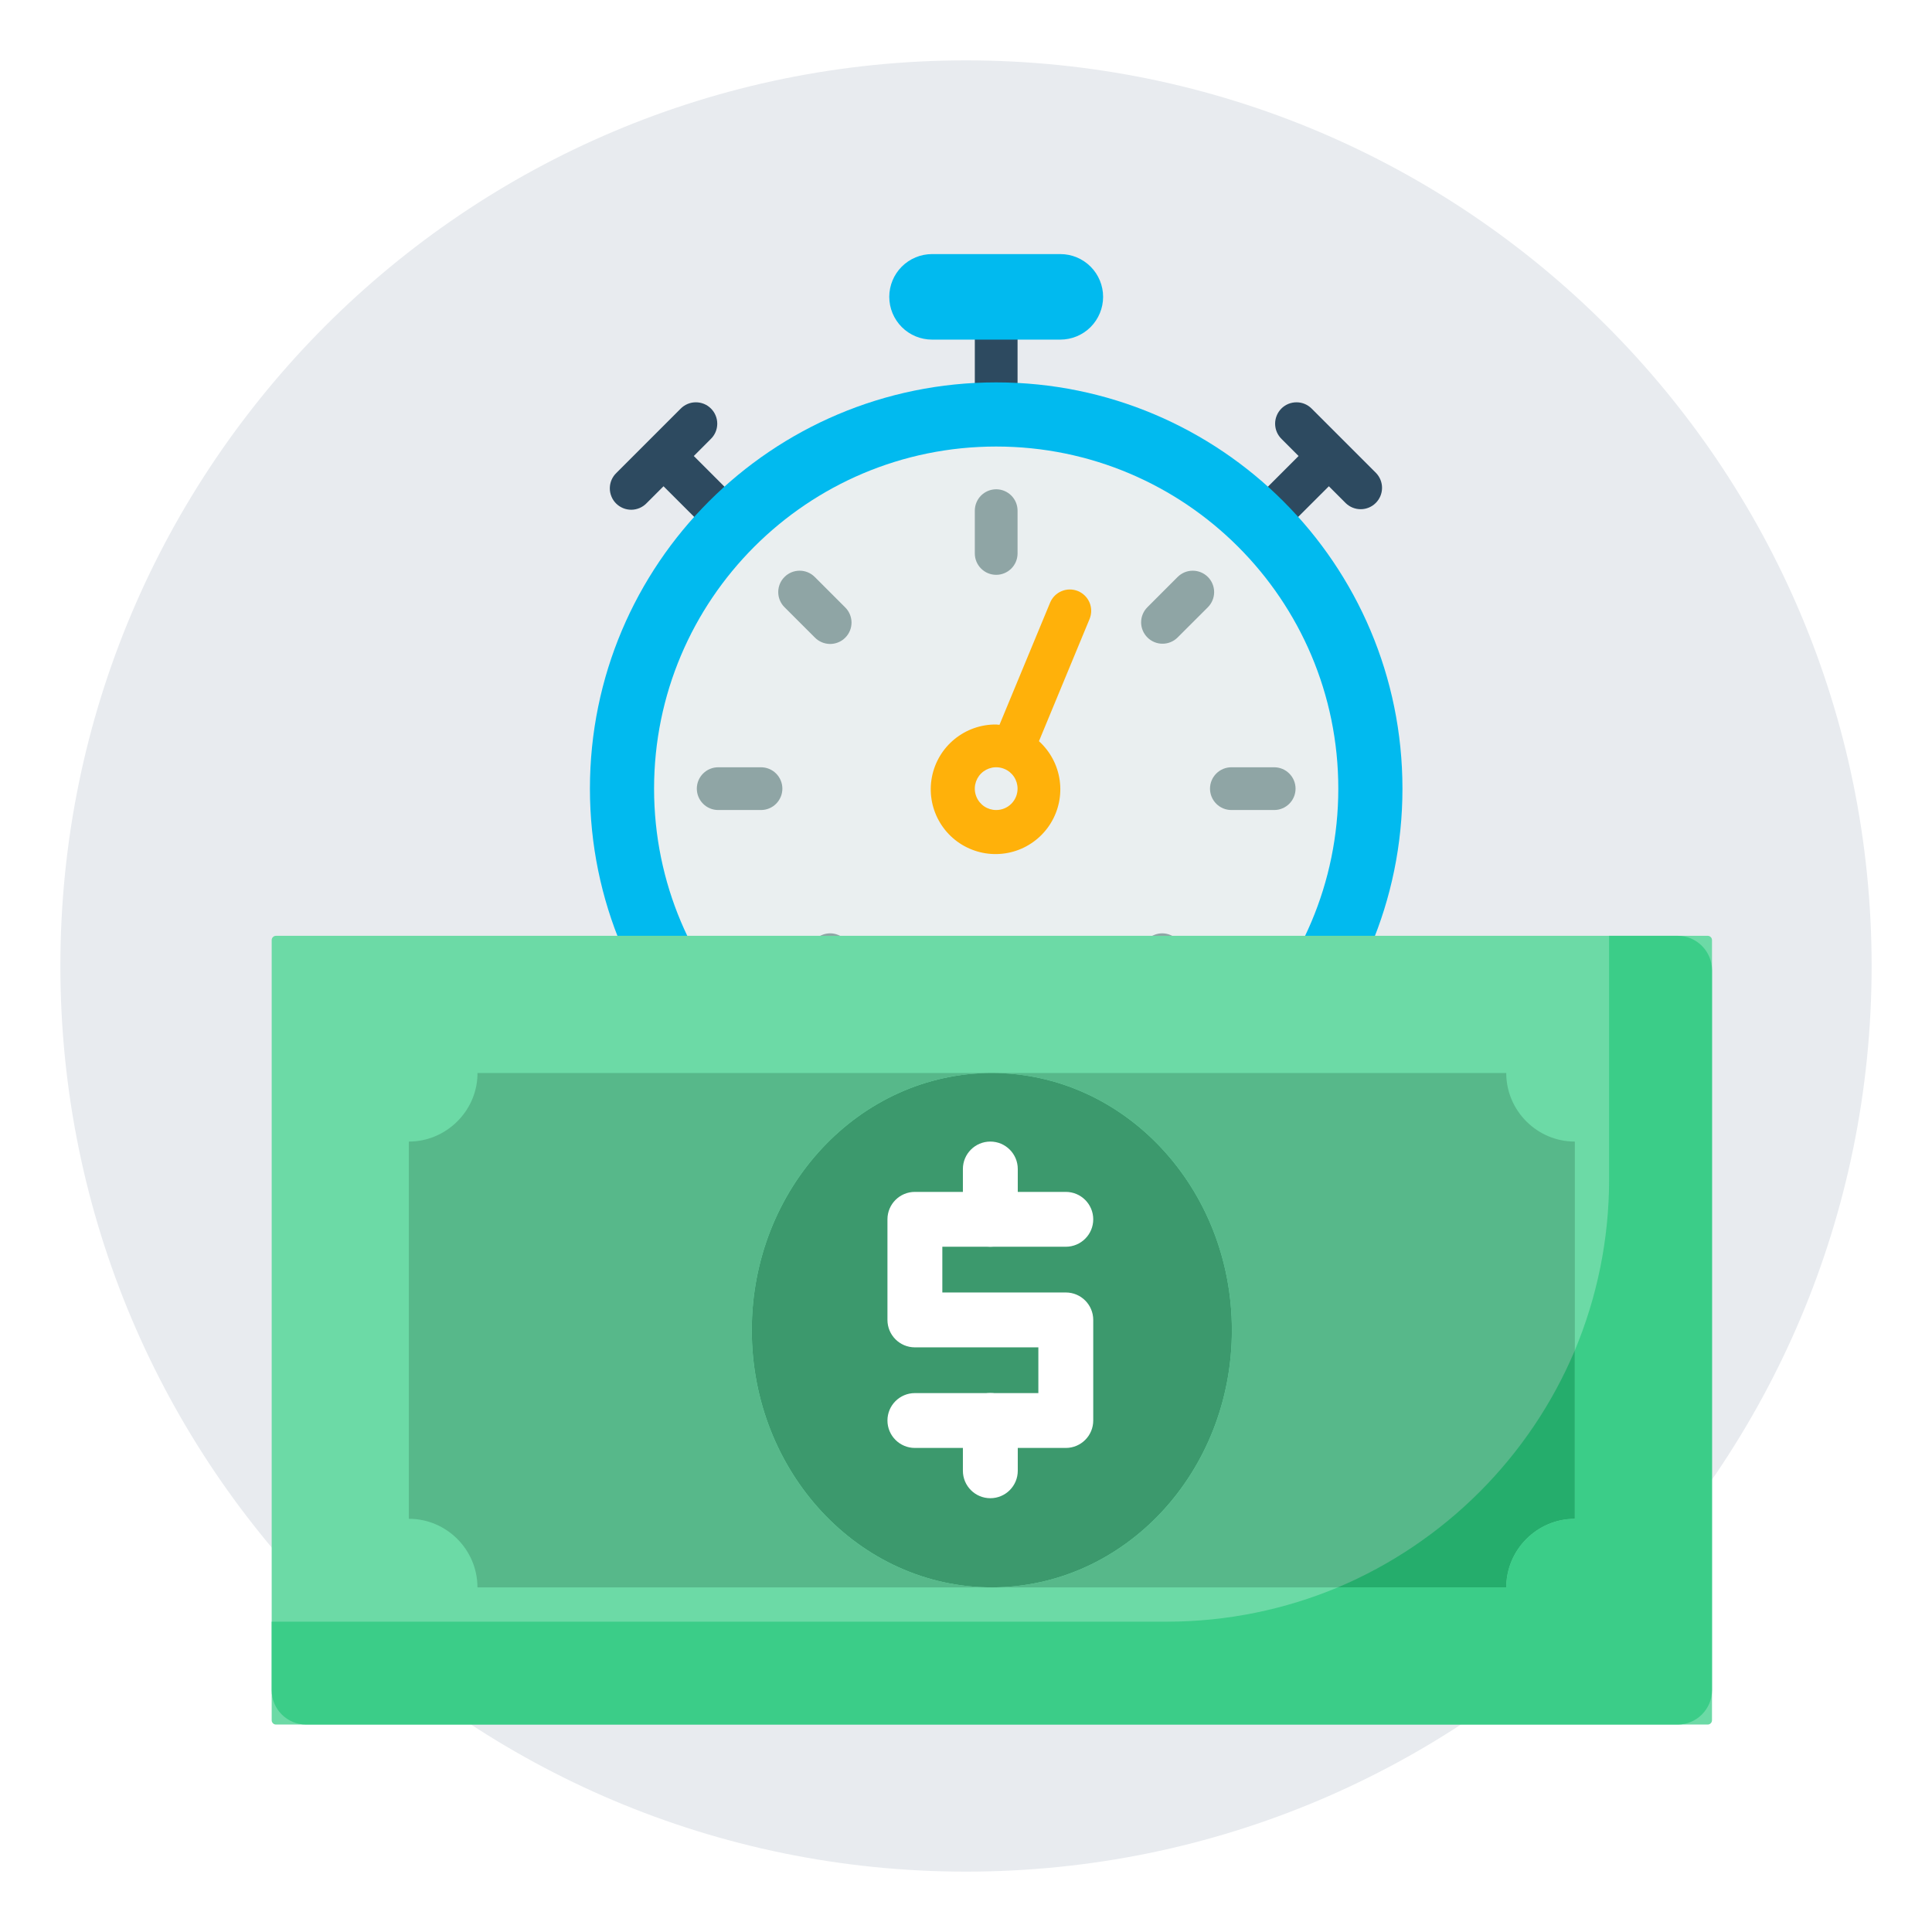
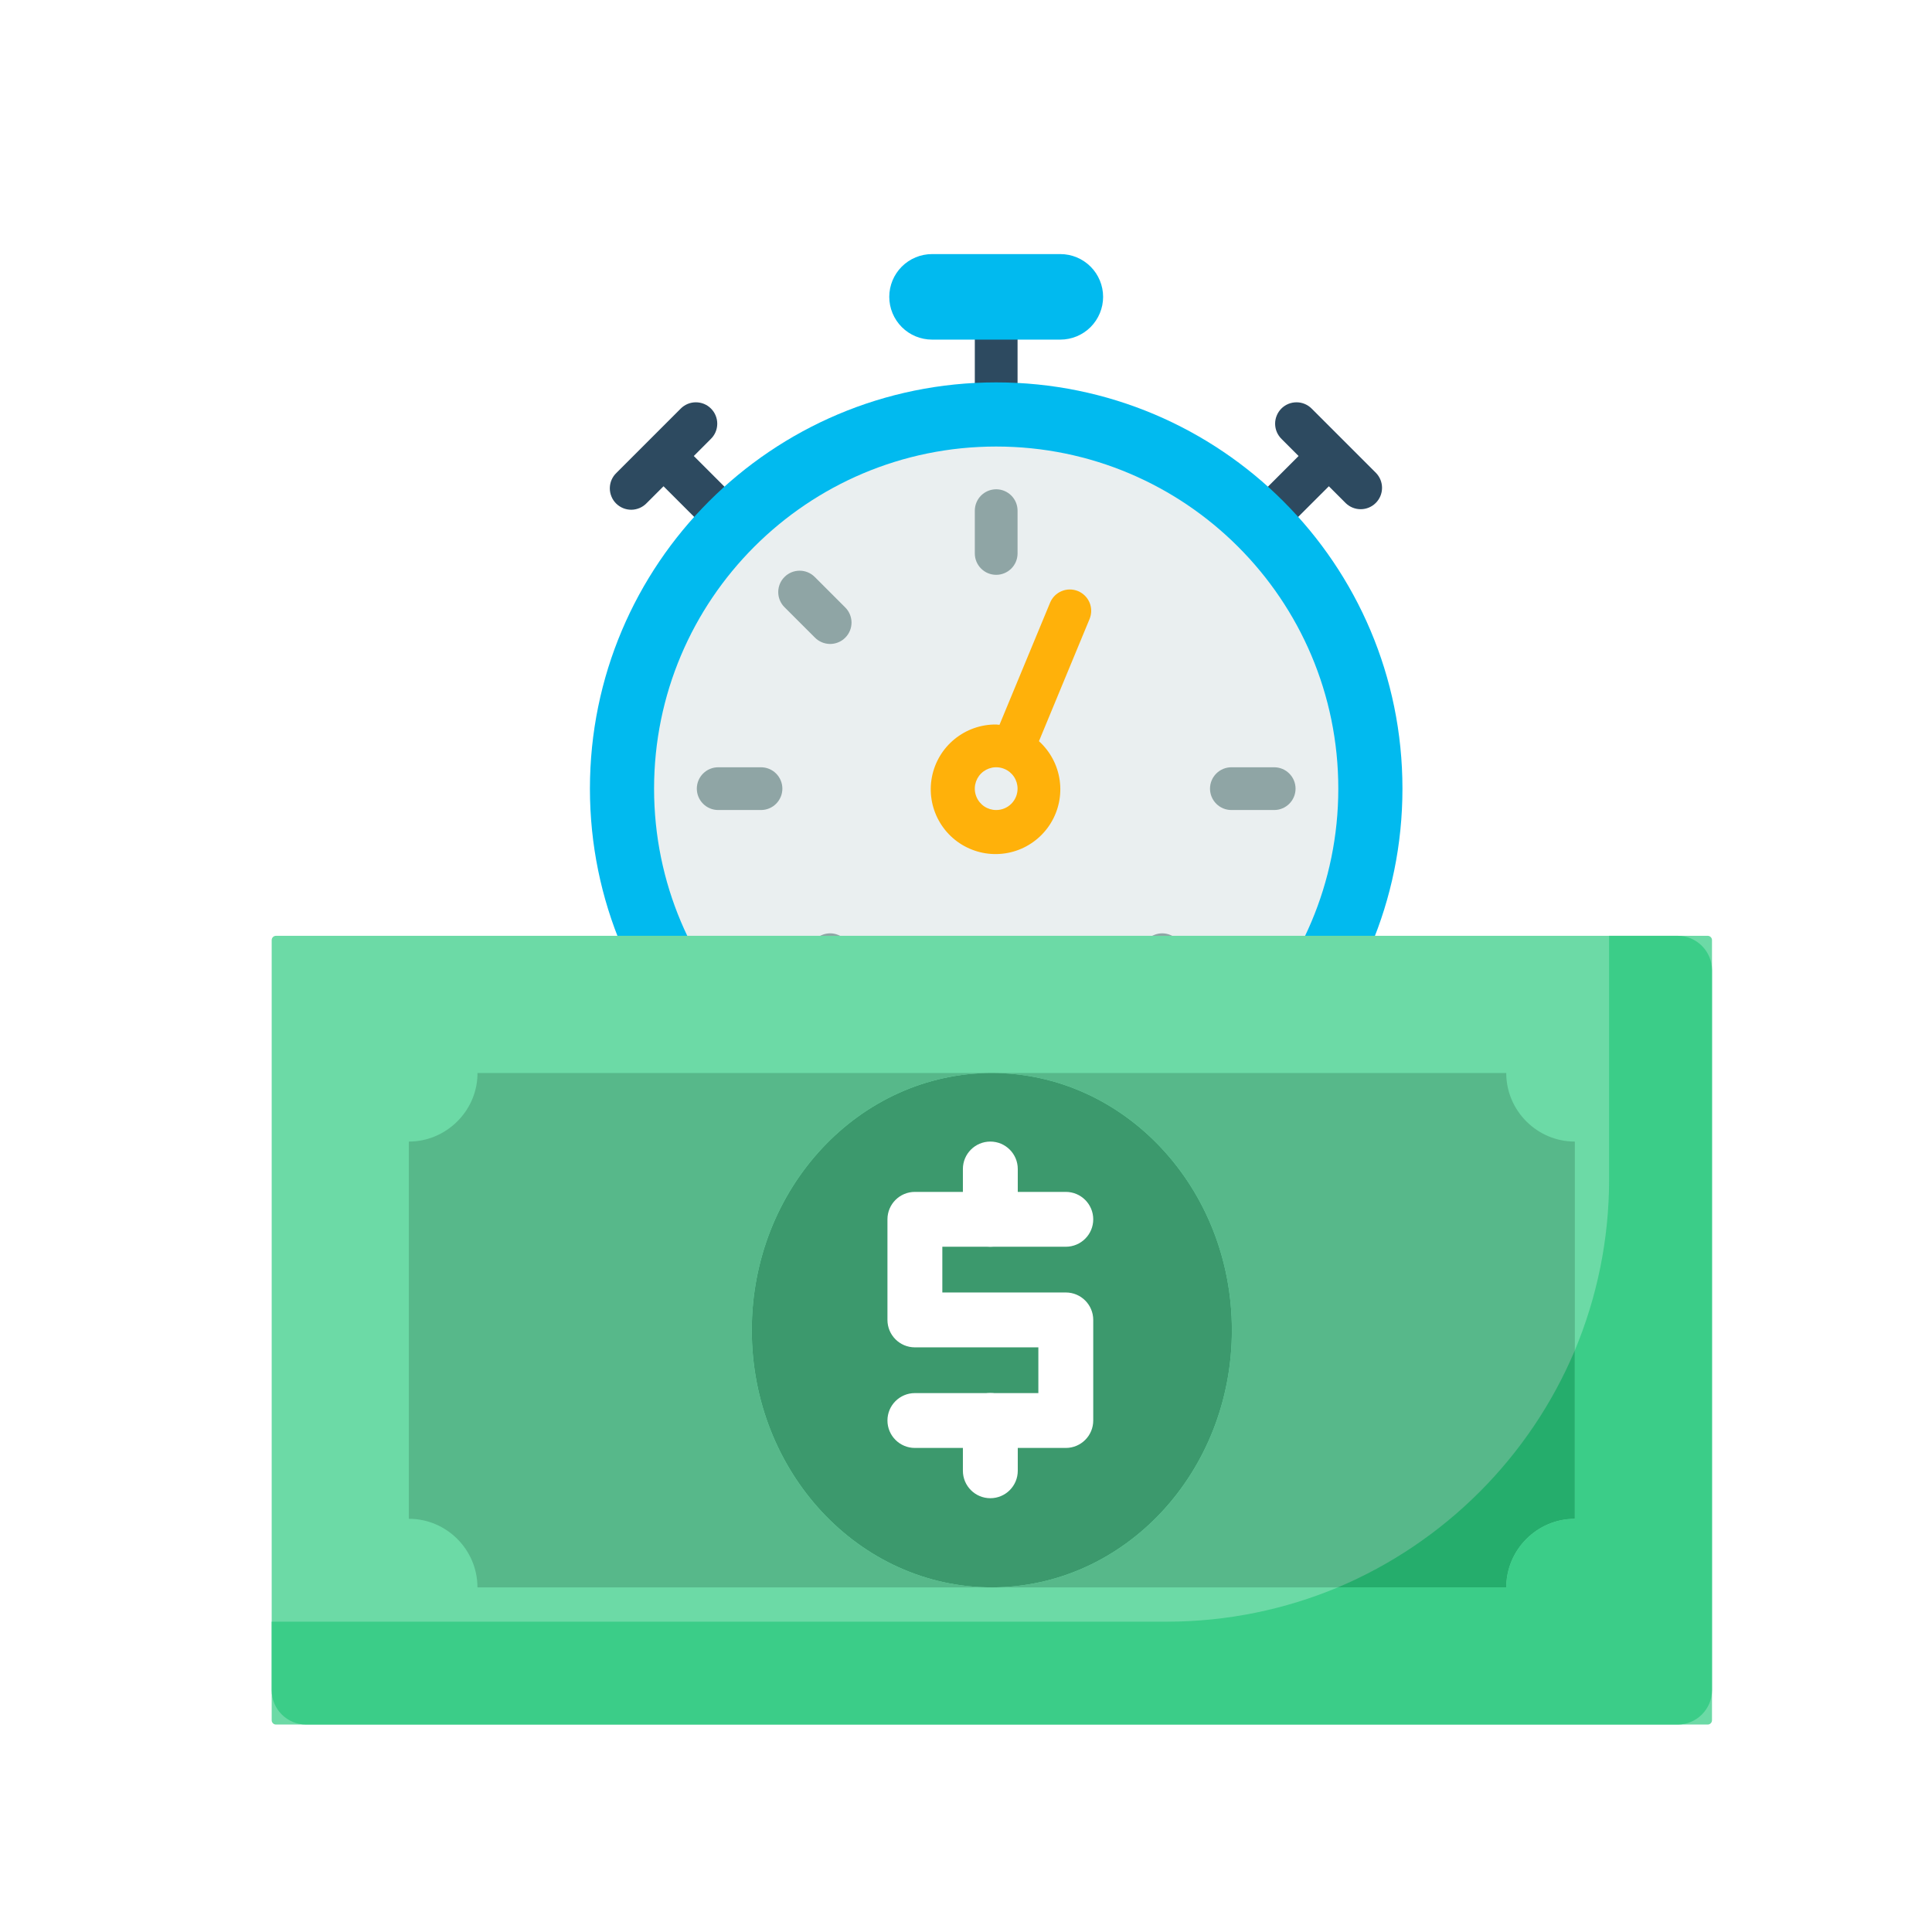
<svg xmlns="http://www.w3.org/2000/svg" width="64" height="64" viewBox="0 0 64 64" fill="none">
  <rect width="64" height="64" fill="white" />
-   <path d="M62 32C62 48.569 48.569 62 32 62C15.431 62 2 48.569 2 32C2 15.431 15.431 2 32 2C48.569 2 62 15.431 62 32Z" fill="#E8EBEF" />
  <path d="M33 14.083C32.812 14.083 32.632 14.009 32.499 13.876C32.366 13.743 32.292 13.563 32.292 13.375V11.25C32.292 11.062 32.366 10.882 32.499 10.749C32.632 10.616 32.812 10.542 33 10.542C33.188 10.542 33.368 10.616 33.501 10.749C33.634 10.882 33.708 11.062 33.708 11.25V13.375C33.708 13.563 33.634 13.743 33.501 13.876C33.368 14.009 33.188 14.083 33 14.083Z" fill="#2D4A60" />
  <path d="M45.583 15.668L43.458 13.543C43.392 13.475 43.314 13.421 43.228 13.384C43.142 13.347 43.048 13.327 42.955 13.327C42.86 13.326 42.767 13.344 42.68 13.379C42.593 13.415 42.514 13.467 42.447 13.534C42.381 13.601 42.328 13.68 42.293 13.767C42.257 13.854 42.239 13.947 42.24 14.041C42.241 14.135 42.26 14.228 42.297 14.314C42.335 14.401 42.389 14.479 42.456 14.544L43.017 15.106L41.515 16.608C41.447 16.674 41.393 16.752 41.356 16.838C41.319 16.925 41.3 17.018 41.299 17.112C41.298 17.206 41.316 17.299 41.351 17.386C41.387 17.473 41.44 17.552 41.506 17.619C41.573 17.685 41.652 17.738 41.739 17.773C41.826 17.809 41.919 17.827 42.013 17.826C42.107 17.825 42.2 17.806 42.286 17.769C42.373 17.732 42.451 17.678 42.516 17.61L44.02 16.108L44.581 16.669C44.715 16.798 44.894 16.87 45.08 16.868C45.265 16.867 45.443 16.792 45.574 16.661C45.706 16.529 45.78 16.352 45.782 16.166C45.783 15.98 45.712 15.801 45.583 15.668Z" fill="#2D4A60" />
  <path d="M22.983 15.106L23.544 14.544C23.611 14.479 23.665 14.401 23.703 14.314C23.74 14.228 23.759 14.135 23.76 14.041C23.761 13.947 23.743 13.854 23.707 13.767C23.672 13.68 23.619 13.601 23.552 13.534C23.486 13.467 23.407 13.415 23.32 13.379C23.233 13.344 23.14 13.326 23.046 13.327C22.951 13.327 22.858 13.347 22.772 13.384C22.686 13.421 22.608 13.475 22.542 13.543L20.417 15.668C20.349 15.733 20.296 15.811 20.258 15.898C20.221 15.984 20.202 16.077 20.201 16.171C20.2 16.265 20.218 16.358 20.254 16.445C20.289 16.533 20.342 16.612 20.408 16.678C20.475 16.745 20.554 16.797 20.641 16.833C20.728 16.869 20.821 16.886 20.915 16.886C21.009 16.885 21.102 16.865 21.189 16.828C21.275 16.791 21.353 16.737 21.419 16.669L21.98 16.108L23.483 17.61C23.617 17.739 23.796 17.811 23.982 17.809C24.168 17.807 24.345 17.733 24.477 17.601C24.608 17.47 24.682 17.292 24.684 17.107C24.686 16.921 24.614 16.742 24.485 16.608L22.983 15.106Z" fill="#2D4A60" />
  <path d="M33 39.583C40.433 39.583 46.458 33.558 46.458 26.125C46.458 18.692 40.433 12.667 33 12.667C25.567 12.667 19.542 18.692 19.542 26.125C19.542 33.558 25.567 39.583 33 39.583Z" fill="#01BAEF" />
  <path d="M33 37.458C39.259 37.458 44.333 32.384 44.333 26.125C44.333 19.866 39.259 14.792 33 14.792C26.741 14.792 21.667 19.866 21.667 26.125C21.667 32.384 26.741 37.458 33 37.458Z" fill="#EAEFF0" />
  <path d="M33 27.542C33.782 27.542 34.417 26.907 34.417 26.125C34.417 25.343 33.782 24.708 33 24.708C32.218 24.708 31.583 25.343 31.583 26.125C31.583 26.907 32.218 27.542 33 27.542Z" fill="#EAEFF0" />
  <path d="M35.125 11.25H30.875C30.499 11.25 30.139 11.101 29.873 10.835C29.608 10.569 29.458 10.209 29.458 9.833C29.458 9.458 29.608 9.097 29.873 8.832C30.139 8.566 30.499 8.417 30.875 8.417H35.125C35.501 8.417 35.861 8.566 36.127 8.832C36.392 9.097 36.542 9.458 36.542 9.833C36.542 10.209 36.392 10.569 36.127 10.835C35.861 11.101 35.501 11.25 35.125 11.25Z" fill="#01BAEF" />
  <path d="M33 19.042C32.812 19.042 32.632 18.967 32.499 18.834C32.366 18.701 32.292 18.521 32.292 18.333V16.917C32.292 16.729 32.366 16.549 32.499 16.416C32.632 16.283 32.812 16.208 33 16.208C33.188 16.208 33.368 16.283 33.501 16.416C33.634 16.549 33.708 16.729 33.708 16.917V18.333C33.708 18.521 33.634 18.701 33.501 18.834C33.368 18.967 33.188 19.042 33 19.042Z" fill="#8FA5A5" />
  <path d="M33 36.042C32.812 36.042 32.632 35.967 32.499 35.834C32.366 35.701 32.292 35.521 32.292 35.333V33.917C32.292 33.729 32.366 33.549 32.499 33.416C32.632 33.283 32.812 33.208 33 33.208C33.188 33.208 33.368 33.283 33.501 33.416C33.634 33.549 33.708 33.729 33.708 33.917V35.333C33.708 35.521 33.634 35.701 33.501 35.834C33.368 35.967 33.188 36.042 33 36.042Z" fill="#8FA5A5" />
  <path d="M42.208 26.833H40.792C40.604 26.833 40.424 26.759 40.291 26.626C40.158 26.493 40.083 26.313 40.083 26.125C40.083 25.937 40.158 25.757 40.291 25.624C40.424 25.491 40.604 25.417 40.792 25.417H42.208C42.396 25.417 42.576 25.491 42.709 25.624C42.842 25.757 42.917 25.937 42.917 26.125C42.917 26.313 42.842 26.493 42.709 26.626C42.576 26.759 42.396 26.833 42.208 26.833Z" fill="#8FA5A5" />
  <path d="M25.208 26.833H23.792C23.604 26.833 23.424 26.759 23.291 26.626C23.158 26.493 23.083 26.313 23.083 26.125C23.083 25.937 23.158 25.757 23.291 25.624C23.424 25.491 23.604 25.417 23.792 25.417H25.208C25.396 25.417 25.576 25.491 25.709 25.624C25.842 25.757 25.917 25.937 25.917 26.125C25.917 26.313 25.842 26.493 25.709 26.626C25.576 26.759 25.396 26.833 25.208 26.833Z" fill="#8FA5A5" />
-   <path d="M38.009 21.116C37.876 20.983 37.801 20.803 37.801 20.616C37.801 20.428 37.876 20.248 38.009 20.115L39.01 19.113C39.143 18.98 39.323 18.905 39.511 18.905C39.699 18.905 39.88 18.98 40.013 19.113C40.145 19.245 40.22 19.426 40.22 19.614C40.22 19.802 40.145 19.982 40.013 20.115L39.011 21.116C38.945 21.182 38.867 21.235 38.781 21.27C38.695 21.306 38.603 21.324 38.51 21.324C38.417 21.324 38.325 21.306 38.239 21.27C38.153 21.235 38.074 21.182 38.009 21.116Z" fill="#8FA5A5" />
  <path d="M25.988 33.138C25.855 33.005 25.78 32.825 25.78 32.637C25.78 32.449 25.855 32.269 25.988 32.136L26.989 31.134C27.054 31.067 27.133 31.013 27.219 30.976C27.305 30.939 27.398 30.919 27.492 30.918C27.587 30.917 27.68 30.935 27.767 30.971C27.854 31.006 27.933 31.059 27.999 31.126C28.066 31.192 28.119 31.271 28.154 31.358C28.19 31.445 28.208 31.538 28.207 31.633C28.206 31.727 28.186 31.82 28.149 31.906C28.112 31.992 28.058 32.071 27.991 32.136L26.99 33.138C26.924 33.203 26.846 33.256 26.76 33.291C26.674 33.327 26.582 33.345 26.489 33.345C26.395 33.345 26.303 33.327 26.217 33.291C26.131 33.256 26.053 33.203 25.988 33.138Z" fill="#8FA5A5" />
  <path d="M39.01 33.138L38.009 32.136C37.941 32.071 37.887 31.992 37.85 31.906C37.813 31.82 37.793 31.727 37.792 31.633C37.792 31.538 37.809 31.445 37.845 31.358C37.881 31.271 37.933 31.192 38 31.126C38.066 31.059 38.145 31.006 38.233 30.971C38.319 30.935 38.413 30.917 38.507 30.918C38.601 30.919 38.694 30.939 38.78 30.976C38.867 31.013 38.945 31.067 39.01 31.134L40.013 32.135C40.145 32.268 40.22 32.448 40.22 32.636C40.22 32.824 40.145 33.005 40.013 33.138C39.88 33.27 39.699 33.345 39.511 33.345C39.323 33.345 39.143 33.27 39.01 33.138Z" fill="#8FA5A5" />
  <path d="M26.99 21.116L25.988 20.115C25.922 20.049 25.869 19.971 25.834 19.885C25.798 19.799 25.78 19.707 25.78 19.614C25.78 19.521 25.798 19.428 25.834 19.342C25.869 19.256 25.922 19.178 25.988 19.113C26.053 19.047 26.131 18.994 26.217 18.959C26.303 18.923 26.396 18.905 26.489 18.905C26.582 18.905 26.674 18.923 26.76 18.959C26.846 18.994 26.924 19.047 26.99 19.113L27.991 20.114C28.059 20.179 28.113 20.258 28.15 20.344C28.187 20.43 28.207 20.523 28.208 20.617C28.208 20.712 28.191 20.805 28.155 20.892C28.119 20.979 28.067 21.058 28 21.124C27.934 21.191 27.855 21.244 27.767 21.279C27.68 21.315 27.587 21.333 27.493 21.332C27.399 21.331 27.306 21.311 27.22 21.274C27.133 21.237 27.055 21.183 26.99 21.116V21.116Z" fill="#8FA5A5" />
  <path d="M35.711 19.581C35.537 19.509 35.342 19.509 35.169 19.581C34.995 19.653 34.858 19.79 34.786 19.964L33.109 24.011C33.072 24.011 33.038 24 33 24C32.498 23.995 32.01 24.166 31.621 24.484C31.232 24.801 30.967 25.245 30.871 25.738C30.776 26.231 30.856 26.742 31.099 27.182C31.341 27.622 31.73 27.963 32.198 28.145C32.665 28.328 33.182 28.341 33.659 28.182C34.135 28.023 34.54 27.701 34.804 27.274C35.068 26.847 35.174 26.341 35.103 25.843C35.032 25.346 34.789 24.89 34.417 24.553L36.093 20.506C36.165 20.333 36.166 20.138 36.094 19.964C36.022 19.791 35.884 19.653 35.711 19.581ZM33 26.833C32.86 26.833 32.723 26.792 32.606 26.714C32.49 26.636 32.399 26.525 32.346 26.396C32.292 26.267 32.278 26.124 32.305 25.987C32.333 25.849 32.4 25.723 32.499 25.624C32.598 25.525 32.724 25.458 32.862 25.43C32.999 25.403 33.142 25.417 33.271 25.471C33.401 25.524 33.511 25.615 33.589 25.731C33.667 25.848 33.708 25.985 33.708 26.125C33.708 26.313 33.634 26.493 33.501 26.626C33.368 26.759 33.188 26.833 33 26.833Z" fill="#FFB10A" />
  <path d="M56.57 31L9.142 31C9.064 31 9 31.064 9 31.142L9 56.986C9 57.064 9.064 57.128 9.142 57.128L56.57 57.128C56.648 57.128 56.712 57.064 56.712 56.986L56.712 31.142C56.712 31.064 56.648 31 56.57 31Z" fill="#6CDAA6" />
  <path d="M32.856 52.584C37.248 52.584 40.808 48.769 40.808 44.064C40.808 39.358 37.248 35.544 32.856 35.544C28.464 35.544 24.904 39.358 24.904 44.064C24.904 48.769 28.464 52.584 32.856 52.584Z" fill="#3C996D" />
  <path fill-rule="evenodd" clip-rule="evenodd" d="M29.398 40.392C29.398 39.89 29.805 39.483 30.307 39.483H35.306C35.808 39.483 36.215 39.89 36.215 40.392C36.215 40.893 35.808 41.3 35.306 41.3H31.216V42.815H35.306C35.808 42.815 36.215 43.222 36.215 43.724V47.056C36.215 47.558 35.808 47.965 35.306 47.965H30.307C29.805 47.965 29.398 47.558 29.398 47.056C29.398 46.554 29.805 46.148 30.307 46.148H34.397V44.633H30.307C29.805 44.633 29.398 44.226 29.398 43.724V40.392Z" fill="white" />
  <path fill-rule="evenodd" clip-rule="evenodd" d="M32.806 37.816C33.308 37.816 33.715 38.223 33.715 38.724V40.391C33.715 40.893 33.308 41.299 32.806 41.299C32.304 41.299 31.897 40.893 31.897 40.391V38.724C31.897 38.223 32.304 37.816 32.806 37.816Z" fill="white" />
  <path fill-rule="evenodd" clip-rule="evenodd" d="M32.806 46.146C33.308 46.146 33.715 46.553 33.715 47.055V48.721C33.715 49.223 33.308 49.63 32.806 49.63C32.304 49.63 31.897 49.223 31.897 48.721V47.055C31.897 46.553 32.304 46.146 32.806 46.146Z" fill="white" />
  <path d="M24.904 44.064C24.904 39.361 28.46 35.544 32.856 35.544H30.584H15.816V35.635C15.771 36.839 14.76 37.816 13.544 37.816L13.544 50.312C14.794 50.312 15.816 51.334 15.816 52.584H30.584H32.856C28.46 52.584 24.904 48.767 24.904 44.064Z" fill="#57B88A" />
  <path d="M49.896 35.544H32.856C37.252 35.544 40.808 39.361 40.808 44.064C40.808 48.767 37.252 52.584 32.856 52.584H49.896C49.896 51.334 50.918 50.312 52.168 50.312V37.816C50.919 37.816 49.896 36.794 49.896 35.544Z" fill="#57B88A" />
  <path d="M52.168 44.734V50.312C50.919 50.312 49.896 51.334 49.896 52.584H44.318C47.851 51.096 50.68 48.267 52.168 44.734Z" fill="#25AD6C" />
  <path d="M56.712 32.136L56.712 55.992C56.712 56.617 56.201 57.128 55.576 57.128L10.136 57.128C9.511 57.128 9 56.617 9 55.992V53.72H38.65C40.66 53.72 42.58 53.311 44.318 52.584H49.896C49.896 51.334 50.918 50.312 52.168 50.312V44.734C52.895 42.996 53.304 41.076 53.304 39.066V31H55.576C56.201 31 56.712 31.511 56.712 32.136Z" fill="#3BCD88" />
</svg>